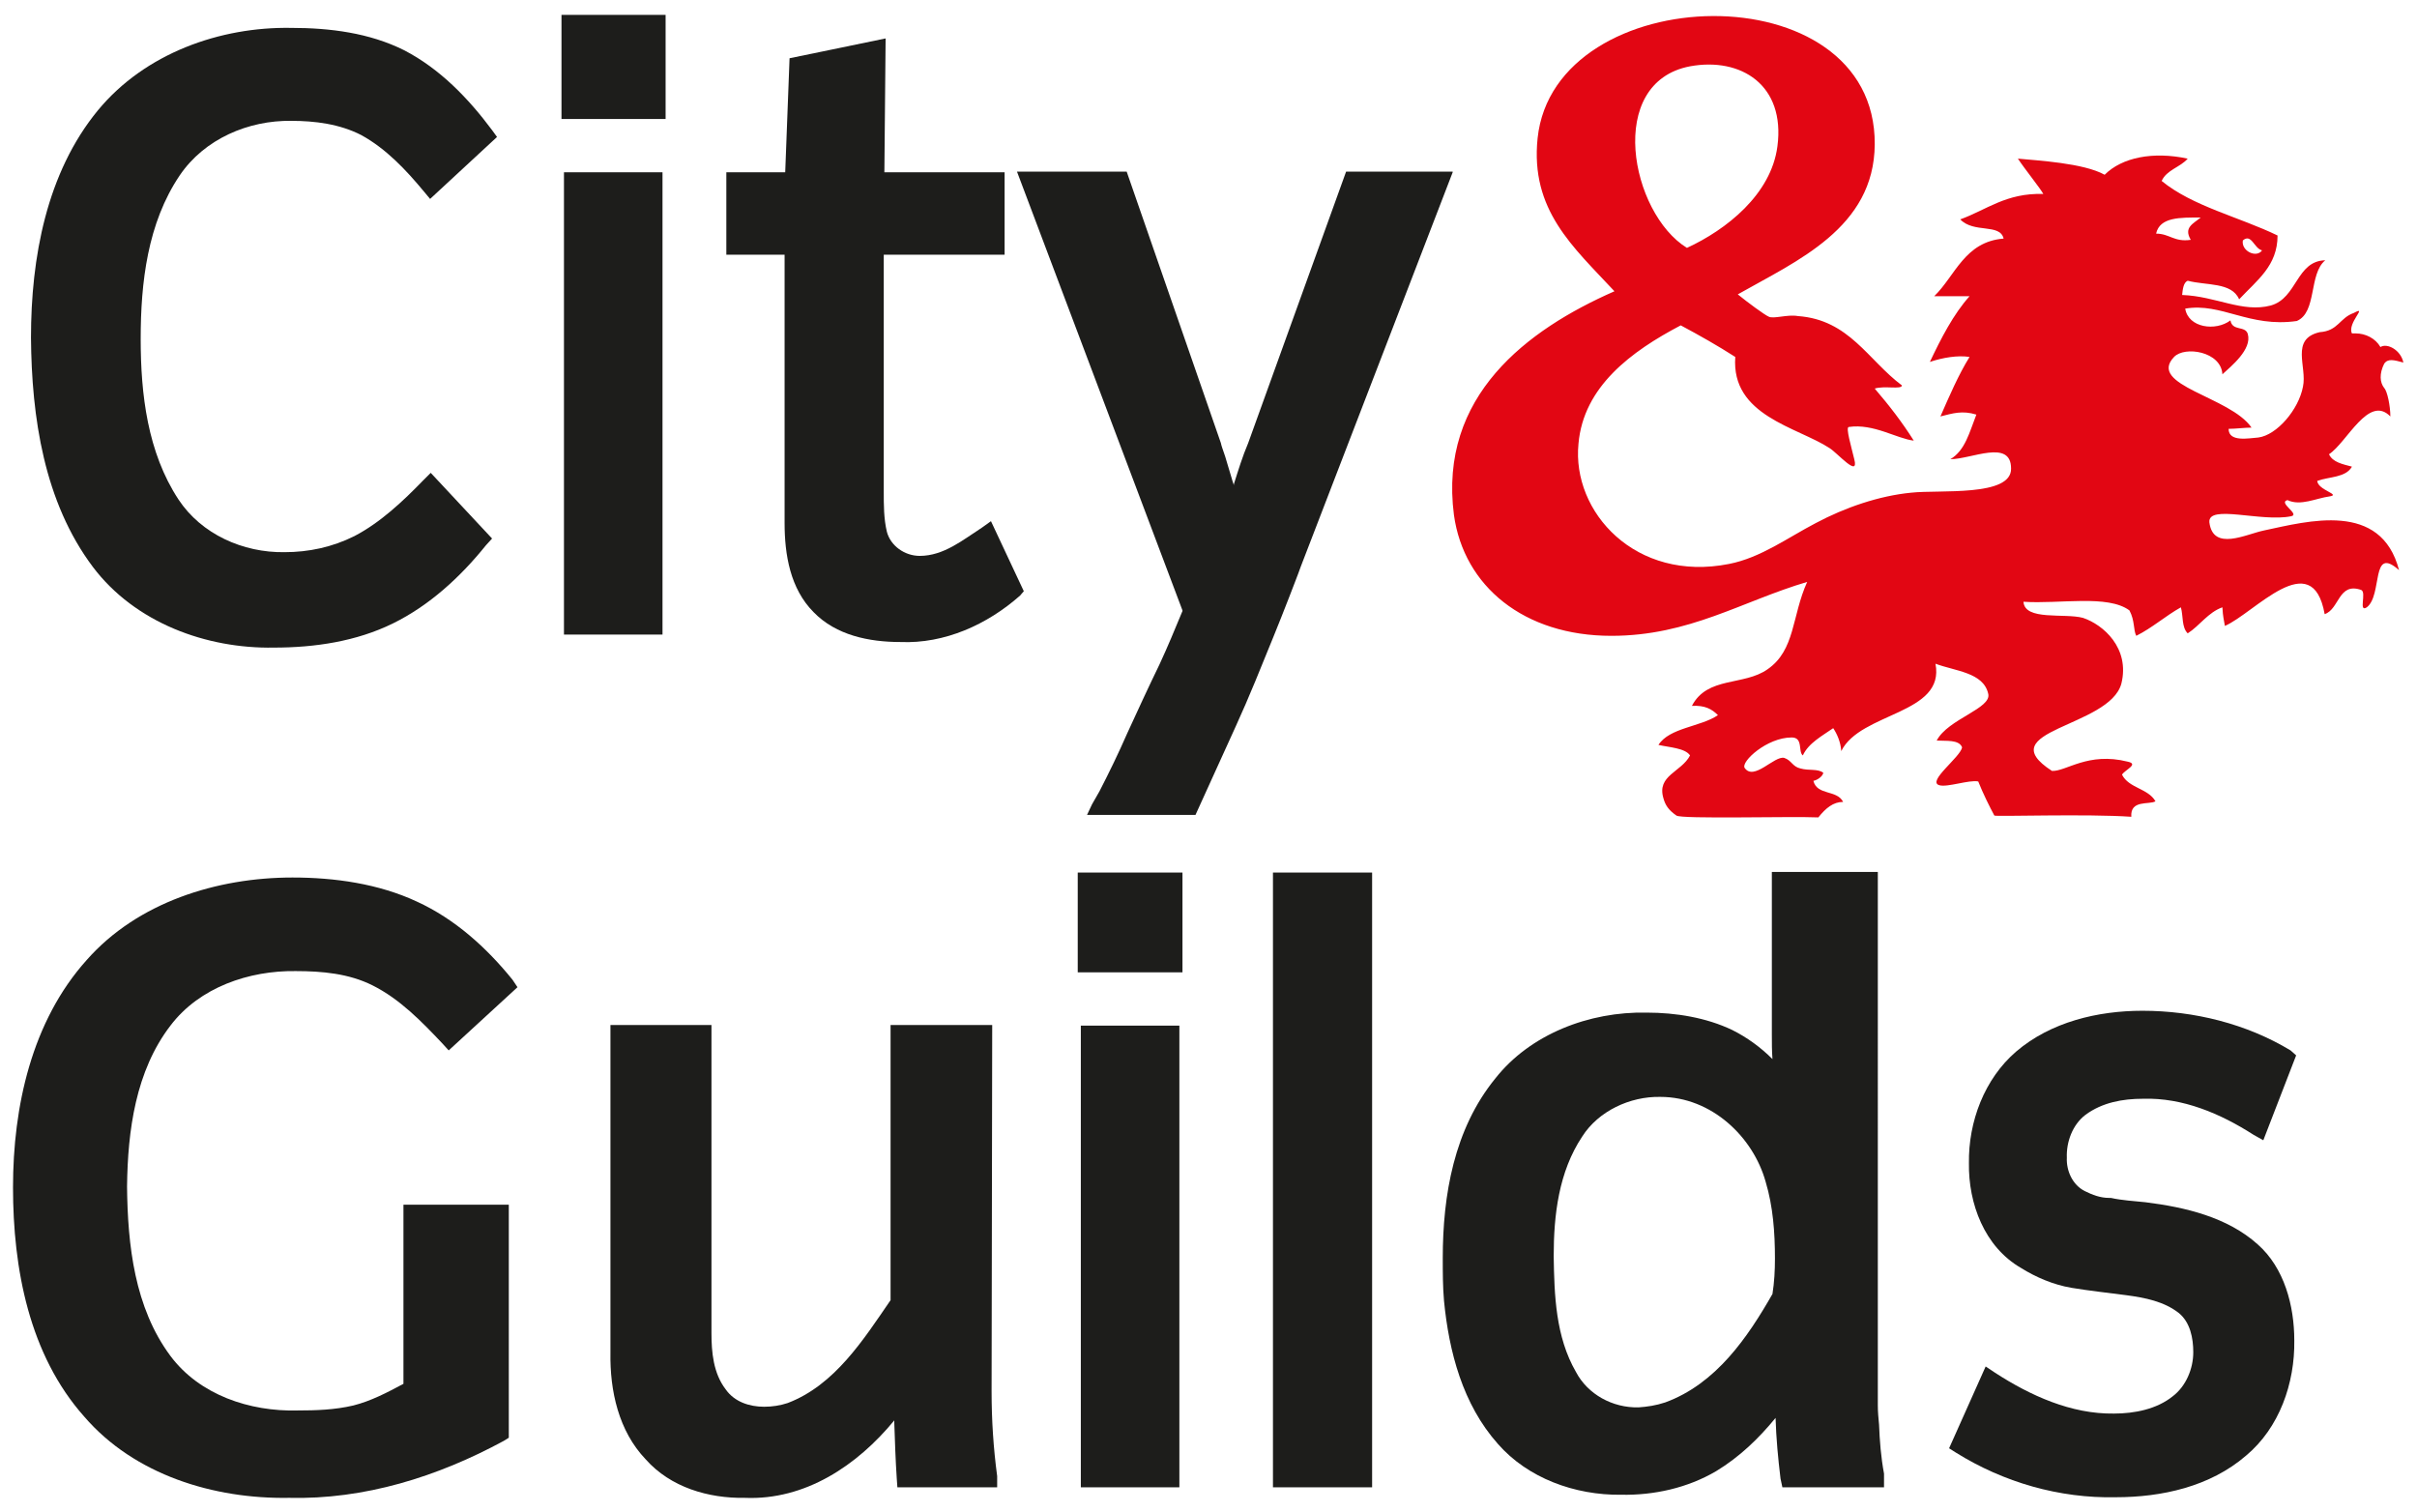
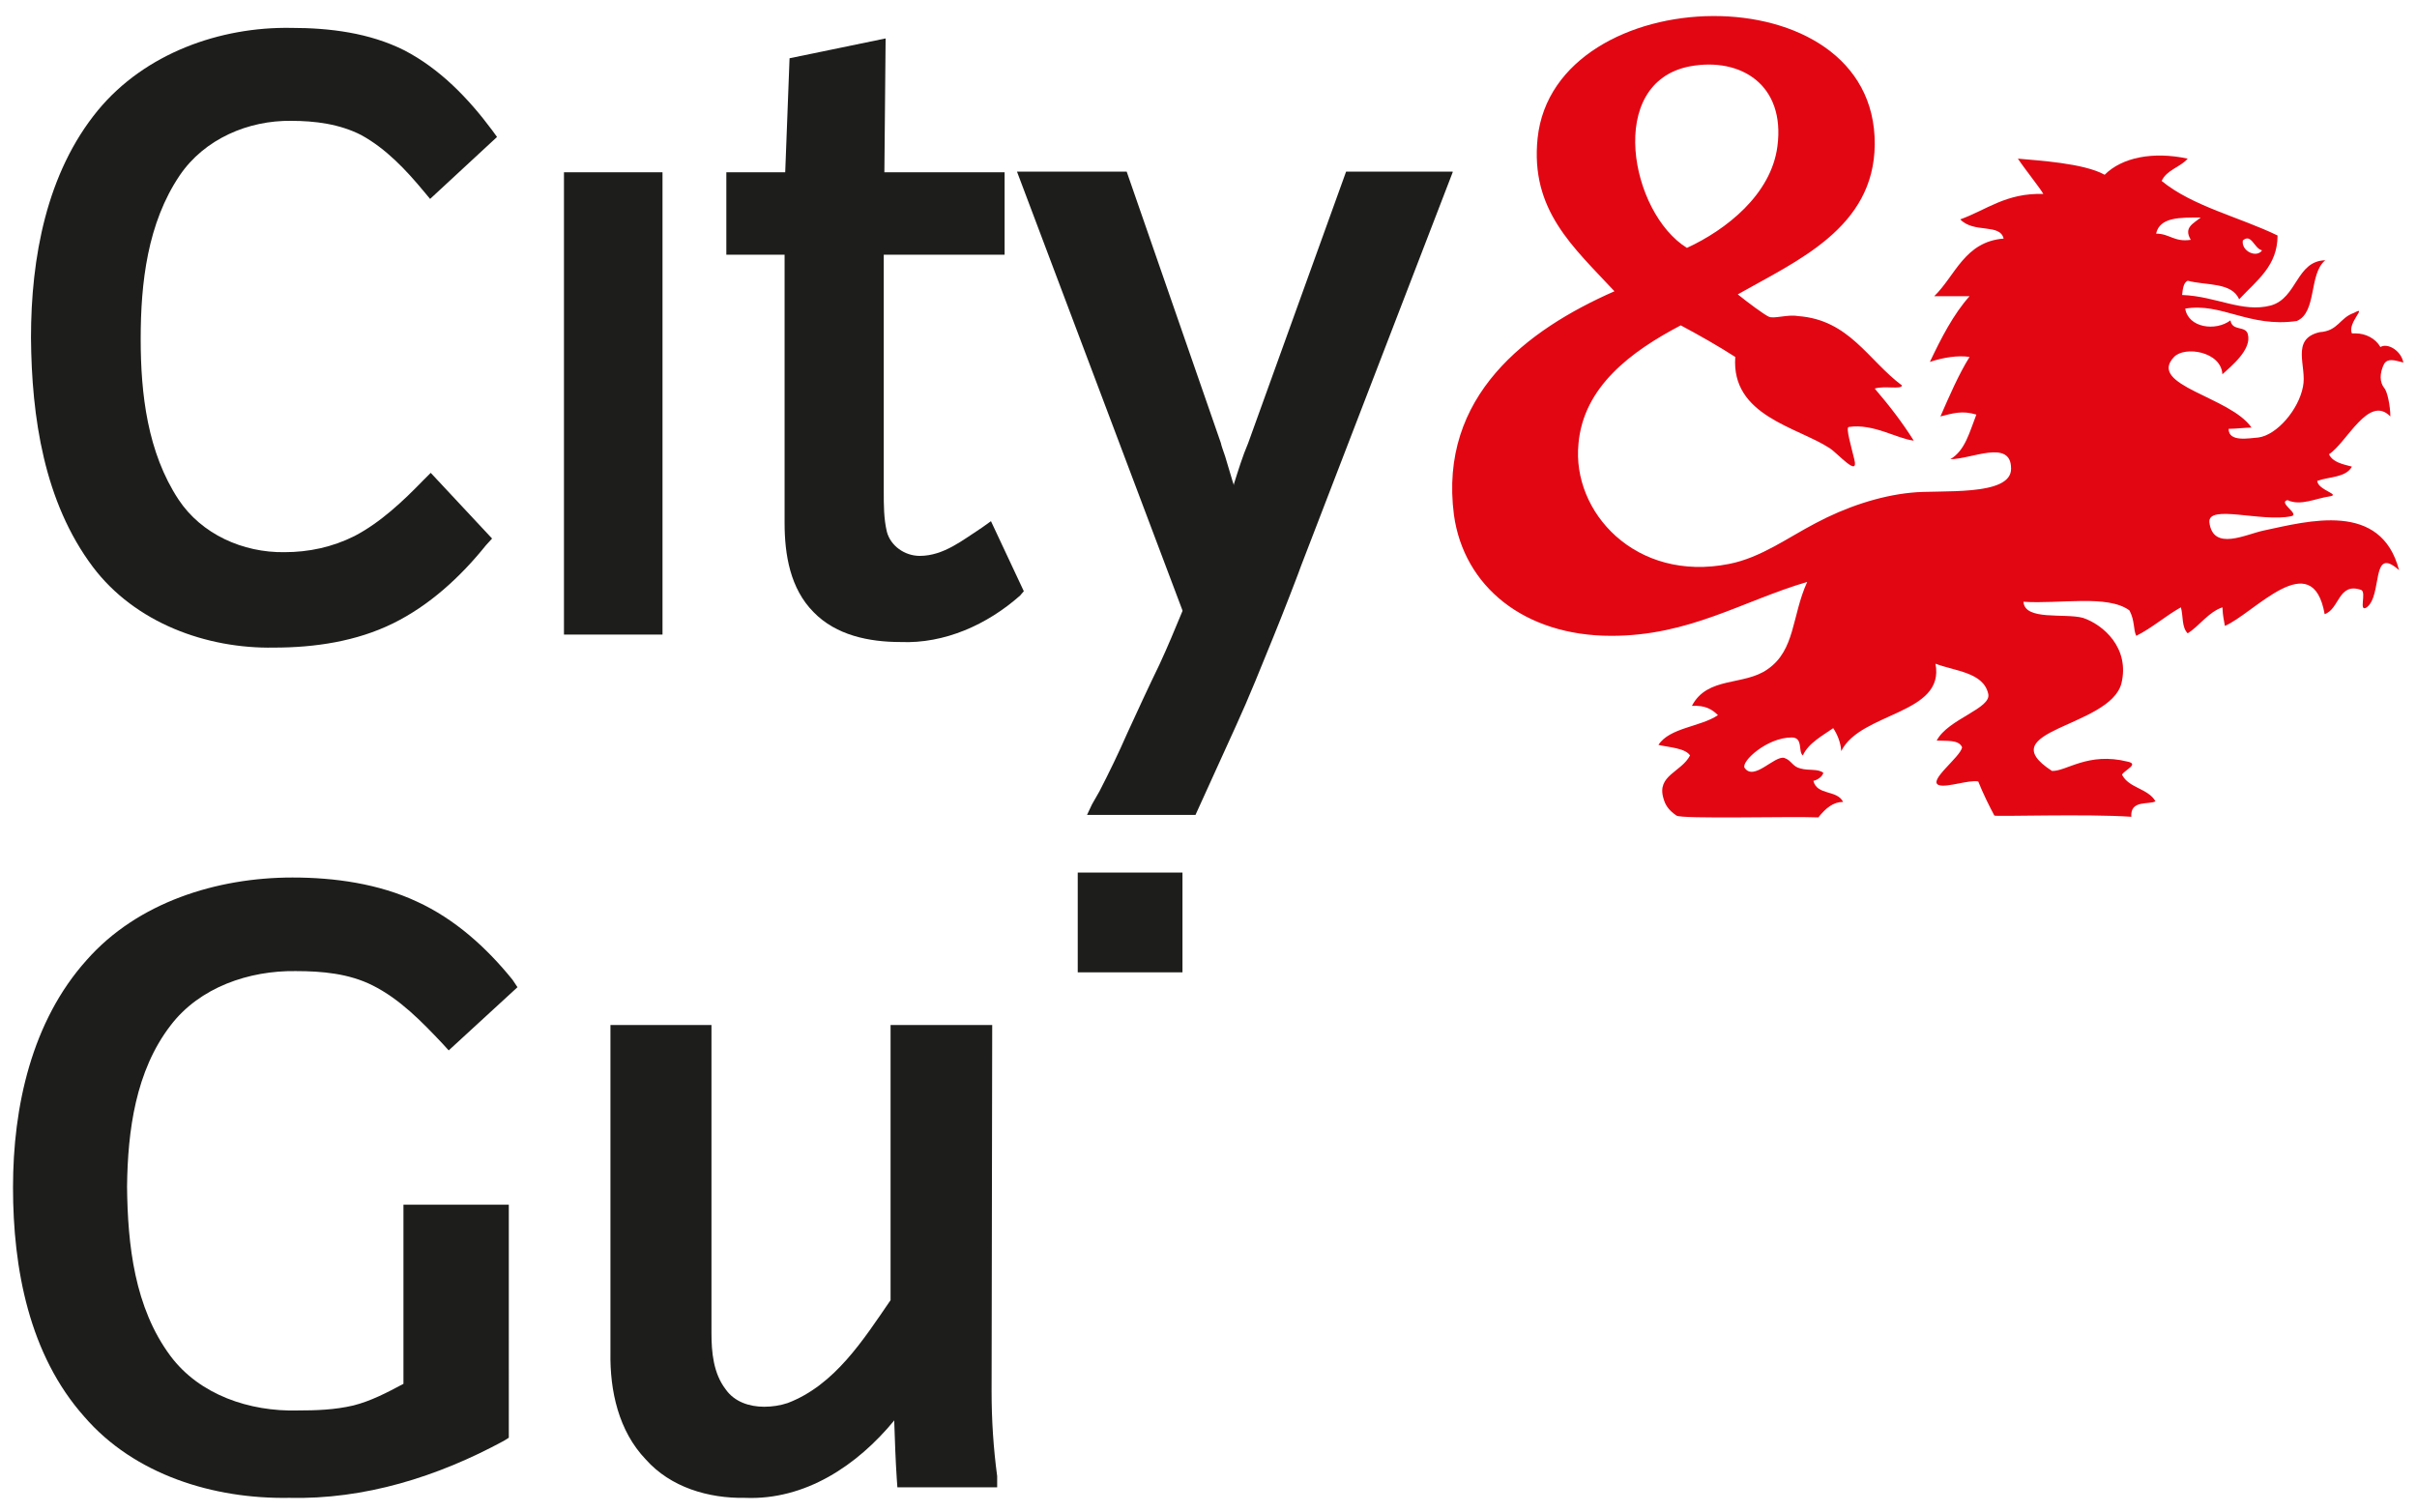
<svg xmlns="http://www.w3.org/2000/svg" version="1.1" id="Layer_1" x="0px" y="0px" viewBox="0 0 390 244" style="enable-background:new 0 0 390 244;" xml:space="preserve">
  <style type="text/css">
	.st0{fill:#E20613;}
	.st1{fill:#1D1D1B;}
</style>
  <path class="st0" d="M306.9,62.2c-0.1,0.7-2.8,0-4.4,0.5c2.4,2.8,4.4,5.4,6.3,8.4c-2.7-0.3-6.5-2.8-10.5-2.2  c-0.5,0.1,0.4,3.1,0.9,5.2c0.8,3.1-2.7-1-4-1.8c-5.2-3.4-15.9-5.2-15.2-14.7c-2.8-1.8-5.8-3.5-8.8-5.1c-8,4.2-15.7,9.9-16.5,19.1  C253.6,82.6,263.9,94,279,91c5.1-1,9.4-4.2,14-6.6c4.7-2.5,10.2-4.4,15.4-4.9c4.5-0.5,16.2,0.7,16.1-3.9c0-4.8-6.4-1.5-9.8-1.5  c2.4-1.4,3.1-4.4,4.2-7.2c-2.3-0.7-3.8-0.2-5.8,0.3c1.4-3.2,2.9-6.7,4.7-9.6c-1.9-0.3-4.3,0.1-6.4,0.8c1.8-3.8,3.8-7.7,6.4-10.6  c-1.9,0-3.8,0-5.7,0c3.4-3.3,4.9-8.8,11.2-9.3c-0.6-2.5-4.8-0.8-7-3.1c4.2-1.5,7.4-4.3,13.4-4.1c-0.4-0.8-2.9-3.9-4.1-5.7  c3.1,0.3,10.6,0.7,14,2.6c2.8-2.8,7.8-3.8,13.4-2.6c-1.2,1.4-3.4,1.8-4.2,3.6c5,4.1,12.5,5.8,18.7,8.8c0,4.9-3.3,7.2-6.2,10.3  c-1.2-2.8-5.3-2.2-8.3-3c-0.7,0.3-0.8,1.4-0.9,2.3c5.5,0.2,9.7,2.9,14.3,1.7c4.3-1.2,4.1-7.2,8.8-7.3c-2.7,2.2-1.3,8.4-4.6,9.8  c-7.7,1.1-12.1-3-18-2c0.5,3.1,4.9,3.7,7.3,1.9c0.3,1.8,2.4,0.8,2.8,2.2c0.7,2.5-2.7,5.2-4.1,6.5c-0.2-3.7-6.1-4.6-7.8-2.8  c-4.4,4.6,9.1,6.4,12.5,11.4c-1,0-2.6,0.2-3.7,0.2c0,2.2,3.3,1.5,4.8,1.4c3-0.4,6.5-4.5,7.2-8.2c0.7-3.2-2.1-7.7,2.7-8.8  c3-0.2,3.2-2.3,5.5-3.1c2.4-1.3-1.1,1.6-0.3,3.3c0.2,0,0.4,0,0.6,0c1.6,0,3.2,0.8,4,2.2c1.1-0.7,3.3,0.5,3.7,2.5  c-1.5-0.4-2.5-0.7-3.1,0.2c-0.8,1.6-0.7,3,0,3.9c0.5,0.5,1,2.9,1,4.6c-3.5-3.6-7,4.2-9.9,6.1c0.6,1.3,2.2,1.6,3.7,2  c-1,1.8-3.7,1.6-5.6,2.3c0.1,1.5,3.9,2.2,2,2.5c-2.2,0.3-4.7,1.6-6.8,0.6c-1.6,0.4,2.1,2.3,0.6,2.6c-4.8,1-13.5-2-13.2,1  c0.6,4.7,5.9,1.9,8.8,1.3c7.1-1.5,18.9-4.8,21.8,6.4c-4.6-4.1-2.6,4-5.2,6c-1.4,0.9,0-2.4-0.9-2.8c-3.7-1.3-3.5,3.1-5.9,3.9  c-2-11.2-11.4-0.1-16.1,1.9c-0.2-1.3-0.3-1.3-0.4-3c-2.3,0.8-3.7,3-5.6,4.2c-1-1-0.7-2.8-1.1-4.2c-2.5,1.4-4.6,3.3-7.2,4.6  c-0.5-1-0.2-2.4-1.1-4.1c-3.5-2.6-11.3-1-17.1-1.4c0.2,3.1,6.6,1.8,9.6,2.6c3.3,1.1,7.6,4.9,6.2,10.6c-1.9,7.1-21.4,7.5-11.2,14.1  c2.3,0.1,5.8-3.1,12.2-1.5c1.9,0.4-0.4,1.3-0.9,2.1c1.1,2.2,4.2,2.2,5.4,4.3c-1,0.6-4.1-0.3-3.9,2.5c-7.1-0.5-22,0-22.1-0.2  c-0.8-1.5-1.8-3.5-2.6-5.5c-1.5-0.3-5,1-6.3,0.6c-2-0.6,3.4-4.5,3.7-6.1c-0.5-1.3-2.6-1-4.1-1.1c1.8-3.5,9-5.2,8.3-7.6  c-0.8-3.4-5.3-3.6-8.5-4.8c1.6,8.2-12.1,7.8-15.2,14.1c-0.1-1.5-0.7-2.8-1.3-3.7c-1.7,1.2-4,2.4-4.9,4.4c-0.8-0.6,0.1-2.9-1.8-2.9  c-4,0-8.2,3.9-7.6,4.9c1.5,2.2,4.8-2,6.4-1.6c1.2,0.4,1.3,1.4,2.6,1.7c1.4,0.4,2.8,0,3.7,0.7c-0.1,0.6-1,1.2-1.6,1.3  c0.6,2.4,3.8,1.4,4.8,3.4c-1.6,0-2.8,1-4,2.5c-4.3-0.2-22.2,0.3-22.9-0.3c-1.3-0.9-1.8-1.7-2.1-2.8c-1.1-3.7,2.9-4.2,4.3-6.9  c-0.8-1.2-3.4-1.3-5.1-1.7c1.8-2.8,6.8-2.9,9.6-4.8c-1-1-2.1-1.6-4.2-1.5c2.5-4.8,8.4-3.2,12.2-5.9c4.5-3.1,3.9-8.6,6.4-14.1  c-10.5,3.1-19,8.7-31.6,8.7c-14.1,0-23.8-8-25.4-19.5c-2.5-19.2,11.8-29.9,25.9-36.1c-6.7-7.2-13.6-13.1-12.4-24.7  c2.7-25.7,54.6-27.2,54.4,1c-0.1,13.5-12.6,18.8-22.1,24.2c1.6,1.3,4.3,3.3,5,3.6c0.8,0.4,3-0.4,4.7-0.1  C298.4,51.6,301.4,58.1,306.9,62.2z M286.8,23.6c1.3-9.9-5.9-14.4-14.1-12.9c-13.7,2.6-9.6,23.7-0.5,29.3  C278.5,37.1,285.8,31.4,286.8,23.6z M355.1,35.1c-3.3,0-6.6-0.1-7.2,2.6c2.2,0,2.9,1.4,5.6,1C352.3,36.7,353.9,36.1,355.1,35.1z   M365,40.4c-1.3-0.3-1.7-2.8-3.1-1.6C361.6,40.5,364.1,41.7,365,40.4z" />
  <g>
    <path class="st1" d="M80.2,22.1l-10.8,10l-1-1.2c-2.9-3.5-6.1-6.9-10.1-9.1c-3.5-1.8-7.5-2.3-11.3-2.3c-6.9-0.1-14,2.9-18,8.8   c-5.2,7.7-6.3,17.3-6.3,26.4c0,8.9,1.1,18.3,6.1,25.9c3.7,5.6,10.4,8.6,17.1,8.5c3.9,0,7.7-0.8,11.3-2.6c4.2-2.2,7.8-5.6,11.1-9   l1.2-1.2l9.9,10.6L78.4,88c-4.1,5.1-9.1,9.7-15,12.6c-5.9,2.9-12.6,3.9-19.2,3.9c-10.9,0.2-22.4-4-29.2-13   c-7.9-10.5-9.9-24.2-10-37c0-12.9,2.5-26.6,10.8-36.7C23.4,8.6,35.5,4.3,47,4.5c6.2,0,12.6,0.8,18.2,3.6c5.8,3,10.4,7.8,14.2,12.9   L80.2,22.1z" />
-     <path class="st1" d="M107.3,19.2H90.6V2.4h16.8V19.2z" />
    <path class="st1" d="M164.6,96.1c-5.3,4.7-12.2,7.8-19.3,7.5c-5.1,0-10.4-1.1-14-4.8c-3.8-3.8-4.7-9.3-4.7-14.4V41.1h-9.4V27.8h9.5   l0.7-18.4l15.5-3.2l-0.2,21.6h19.4v13.3h-19.5v38.2c0,2.2,0,4.4,0.5,6.5c0.6,2.3,2.9,3.9,5.3,3.9c3.9,0,7-2.6,10.1-4.6l1.4-1   l5.3,11.3L164.6,96.1z" />
    <path class="st1" d="M234.4,27.8l-24.5,63.6c-0.6,1.7-1.3,3.4-1.9,5c-0.8,2.1-1.7,4.3-2.5,6.3c-2,4.9-3.9,9.7-6.1,14.5l-6.5,14.3   h-17.5l0.8-1.7c0.4-0.7,0.8-1.4,1.2-2.1c1.6-3.1,3.1-6.2,4.5-9.4c1.7-3.7,3.4-7.4,5.2-11.1c1.3-2.8,2.5-5.7,3.7-8.6l0-0.1   l-26.7-70.8h17.7l15.2,43.8c0.1,0.5,0.3,1,0.5,1.6c0.3,0.8,0.5,1.7,0.8,2.6c0.3,0.9,0.5,1.8,0.8,2.6l0-0.2c0.7-2.2,1.4-4.5,2.3-6.6   l15.8-43.8H234.4z" />
    <path class="st1" d="M160.9,240h-16.1l-0.1-1.4c-0.2-3-0.3-6-0.4-9v-0.4c-6,7.3-14.4,12.9-24.1,12.5c-5.9,0.1-12-1.7-16-6.2   c-4.4-4.6-5.8-11.1-5.7-17.2v-52.9h16.3v49.7c0,3.1,0.3,6.5,2.3,9.1c1.4,2,3.8,2.8,6.2,2.8c1.3,0,2.6-0.2,3.8-0.6   c7.6-2.9,12.2-10.2,16.6-16.6v-44.4h16.4l-0.1,59.1c0,4.7,0.3,9.2,0.9,13.7L160.9,240z" />
    <path class="st1" d="M190.8,156.9h-16.9v-16.1h16.9V156.9z" />
-     <path class="st1" d="M221.4,240h-16v-99.2h16V240z" />
-     <path class="st1" d="M304,240h-16.4l-0.3-1.4c-0.4-3.3-0.7-6.5-0.8-9.8c-2.7,3.3-5.8,6.3-9.6,8.6c-4.6,2.7-10,3.9-15.3,3.8   c-7.5,0.1-15.1-2.7-19.9-8.2c-5.7-6.4-7.9-14.9-8.7-23.1c-0.2-2.3-0.2-4.6-0.2-6.9c0-10.1,1.8-20.8,8.5-29   c5.6-7.1,15.1-10.8,24.4-10.6c4.7,0,9.6,0.8,13.8,2.8c2.4,1.2,4.6,2.8,6.5,4.7c-0.1-1.3-0.1-2.6-0.1-4v-26.2h17.1V225   c0,0.6,0,1.3,0,1.8c0,1,0.1,2.1,0.2,3.1c0.1,2.6,0.3,5.2,0.8,7.9L304,240z M268.7,226.3c8.2-3,13.3-10.5,17.3-17.5   c0.3-1.9,0.4-3.8,0.4-5.7c0-4.2-0.3-8.4-1.5-12.4c-2-7.2-8.7-13.7-17-13.7c-4.9-0.1-10,2.3-12.6,6.4c-3.8,5.7-4.6,12.7-4.6,19.3   c0.1,6.3,0.3,13,3.6,18.7c1.9,3.6,5.9,5.8,10.1,5.7C265.8,227,267.2,226.8,268.7,226.3z" />
-     <path class="st1" d="M370.5,170.3l-5.3,13.7l-1.6-0.9c-5.3-3.4-11.4-6-17.8-5.8c-3.3,0-6.6,0.6-9.3,2.6c-2.1,1.6-3.1,4.4-3,6.9   c-0.1,2.1,0.9,4.4,2.9,5.4c1.2,0.6,2.5,1.1,3.9,1.1h0.2l0.1,0c1.8,0.4,3.7,0.5,5.6,0.7c6.4,0.8,13.2,2.4,18.1,6.8   c4.3,3.8,5.9,9.9,5.9,15.5c0.1,6.9-2.4,14.1-7.8,18.6c-5.8,5-13.6,6.7-21,6.7c-9.1,0.2-18.1-2.4-25.8-7.2l-1.1-0.7l5.9-13.2l1.5,1   c5.7,3.7,12.3,6.7,19.2,6.6c3.3,0,6.9-0.7,9.5-2.8c2.1-1.6,3.3-4.4,3.3-7.1c0-2.3-0.5-4.8-2.3-6.3c-2.4-1.9-5.5-2.5-8.5-2.9   c-3-0.4-5.9-0.7-8.9-1.2c-2.9-0.5-5.7-1.7-8.1-3.2c-5.9-3.4-8.5-10.4-8.4-16.9c-0.1-6.7,2.5-13.6,7.6-18c5.6-4.8,13.2-6.6,20.4-6.6   c8.3,0,16.8,2.1,23.9,6.4L370.5,170.3z" />
    <path class="st1" d="M106.9,102.4H91V27.8h15.9V102.4z" />
-     <path class="st1" d="M190.3,240h-15.9v-74.5h15.9V240z" />
    <path class="st1" d="M83.5,159.3l-11.1,10.2l-1-1.1c-3.4-3.6-6.9-7.2-11.3-9.4c-3.8-1.9-8.1-2.3-12.4-2.3   c-7.5-0.1-15.5,2.6-20.2,8.8c-5.6,7.3-6.9,16.9-7,26c0.1,9.4,1.2,19.5,7,27.3c4.7,6.3,12.8,9,20.5,8.8c3,0,6-0.1,9-0.8   c2.8-0.7,5.5-2.1,8.1-3.5v-28.9h17V232l-0.8,0.5c-10.7,5.8-22.5,9.5-34.7,9.2c-12.1,0.2-24.9-3.7-33-13.1   c-8.9-10-11.5-23.9-11.5-37c0-13,3-26.8,11.9-36.7c8.2-9.3,21-13.3,33.2-13.3c6.8,0,13.9,1,20.1,3.9c6.1,2.8,11.2,7.4,15.4,12.6   L83.5,159.3z" />
  </g>
</svg>